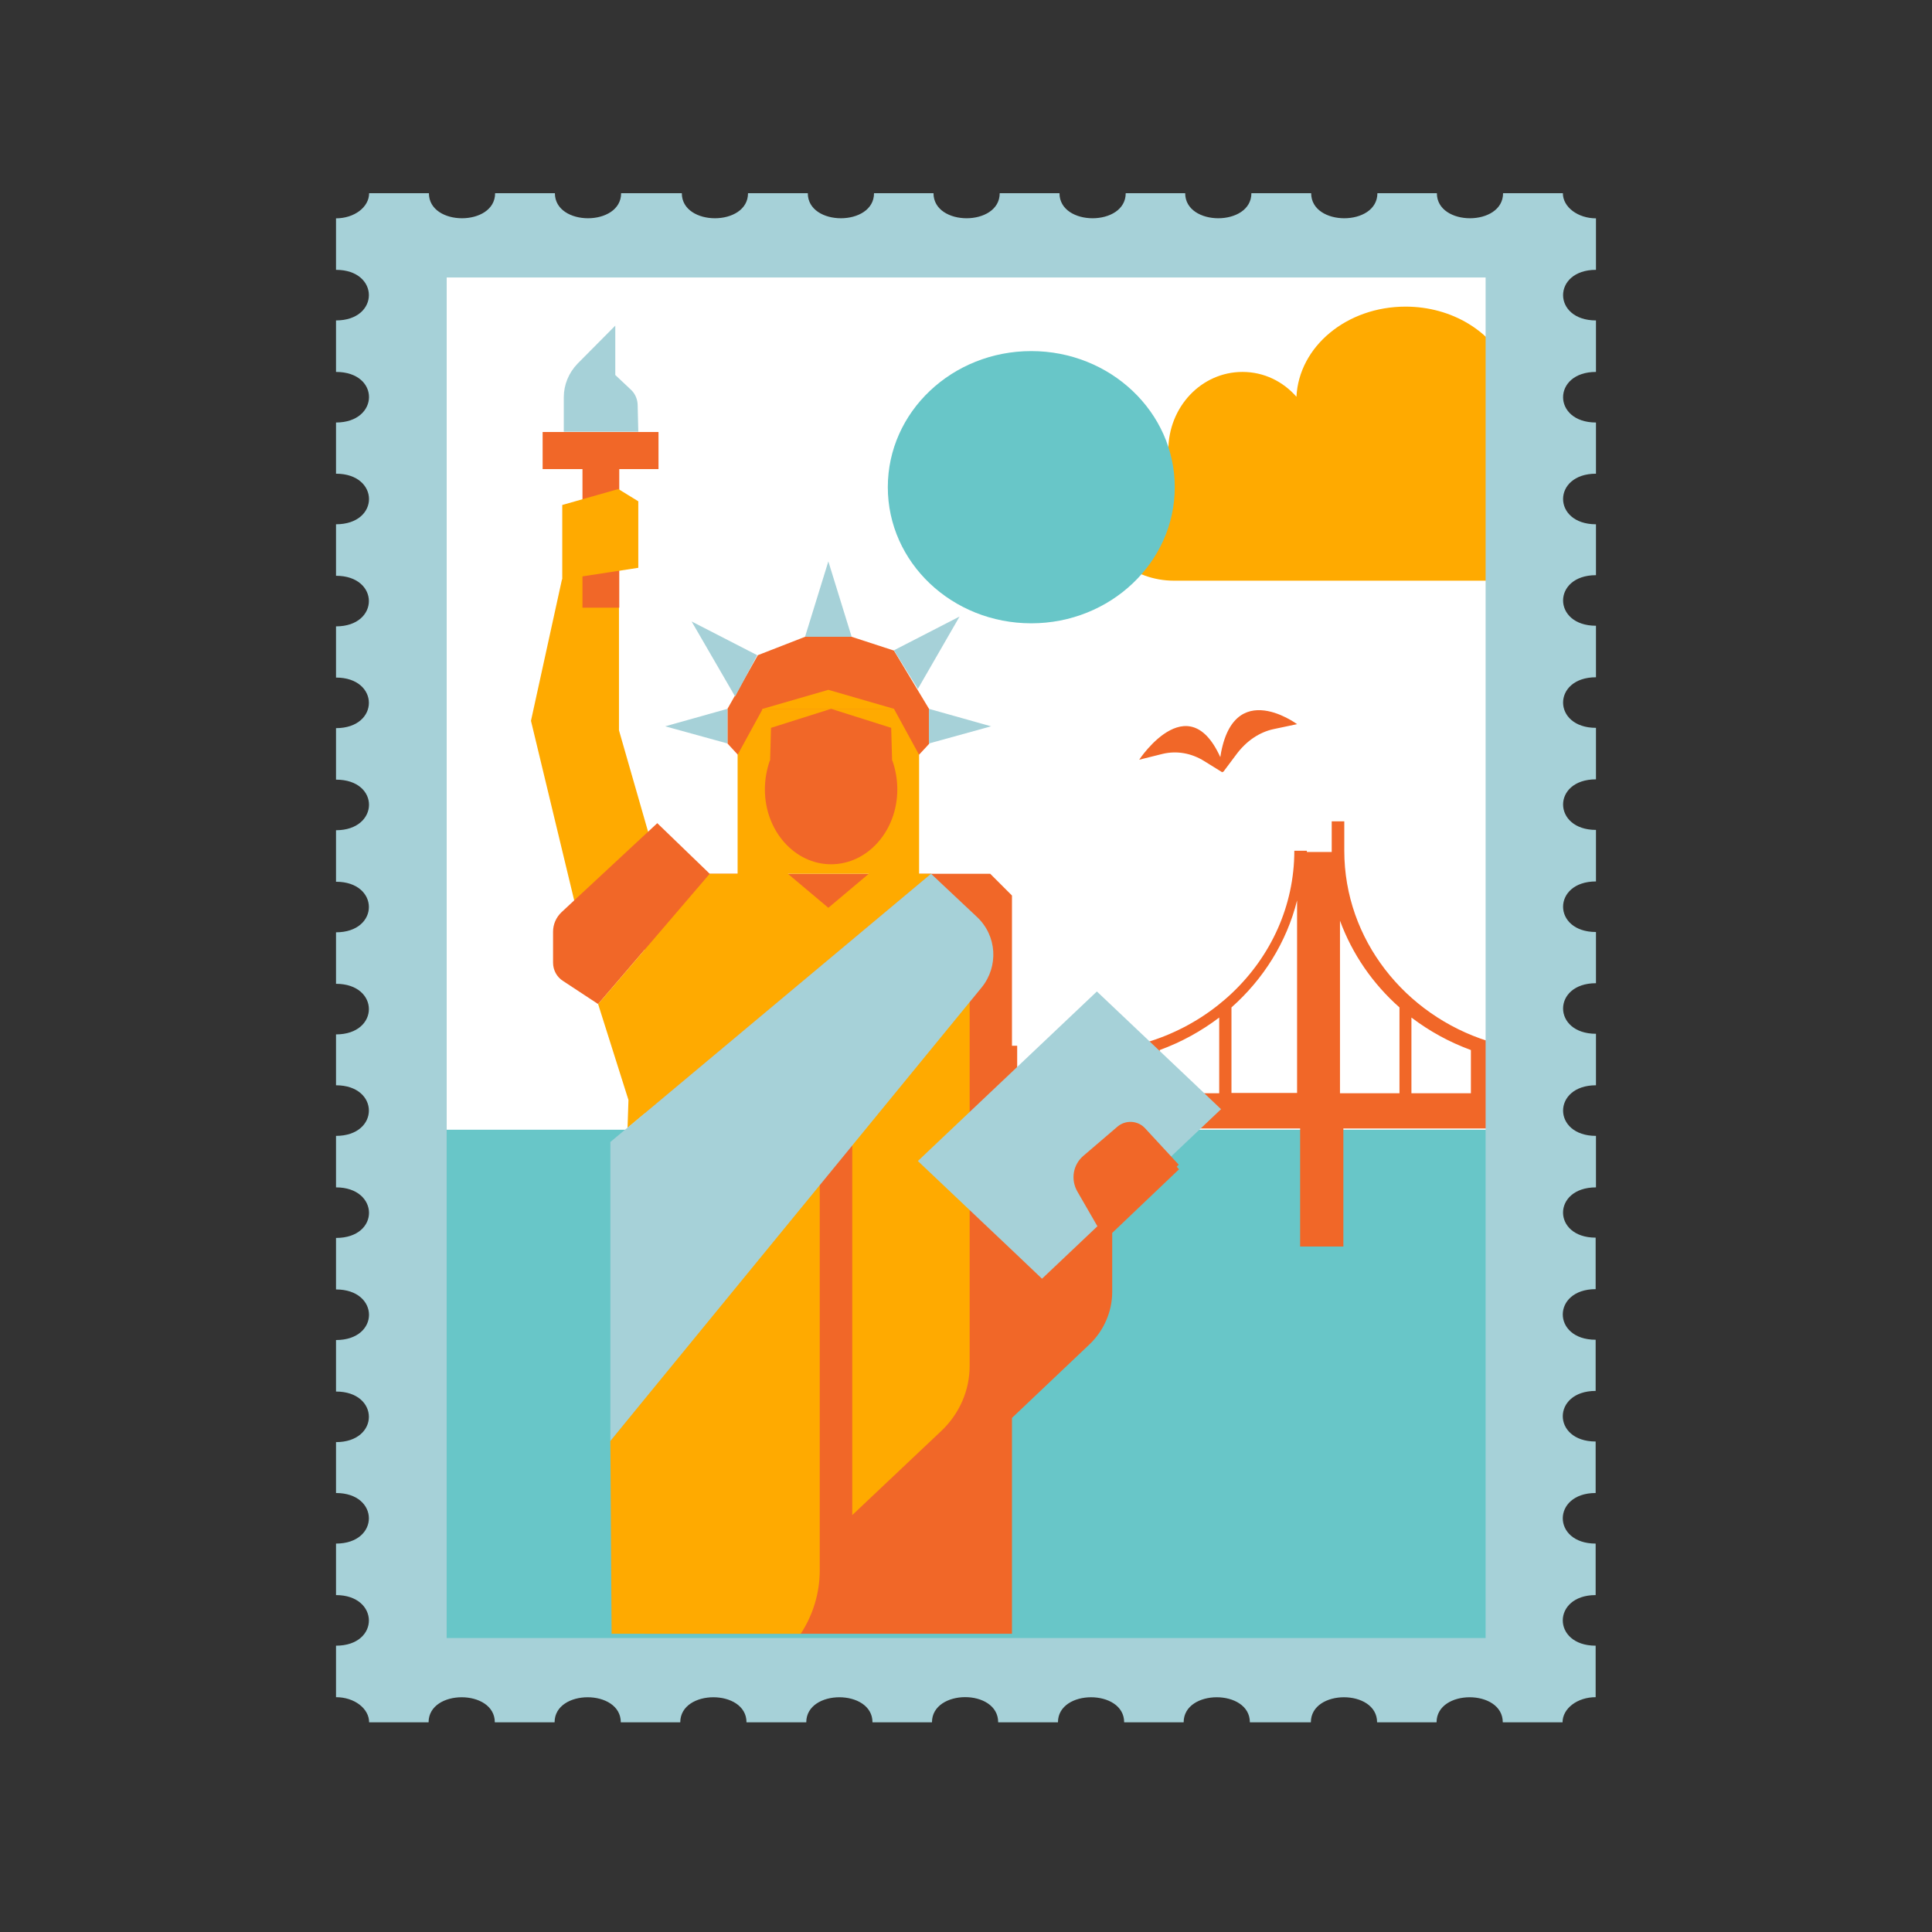
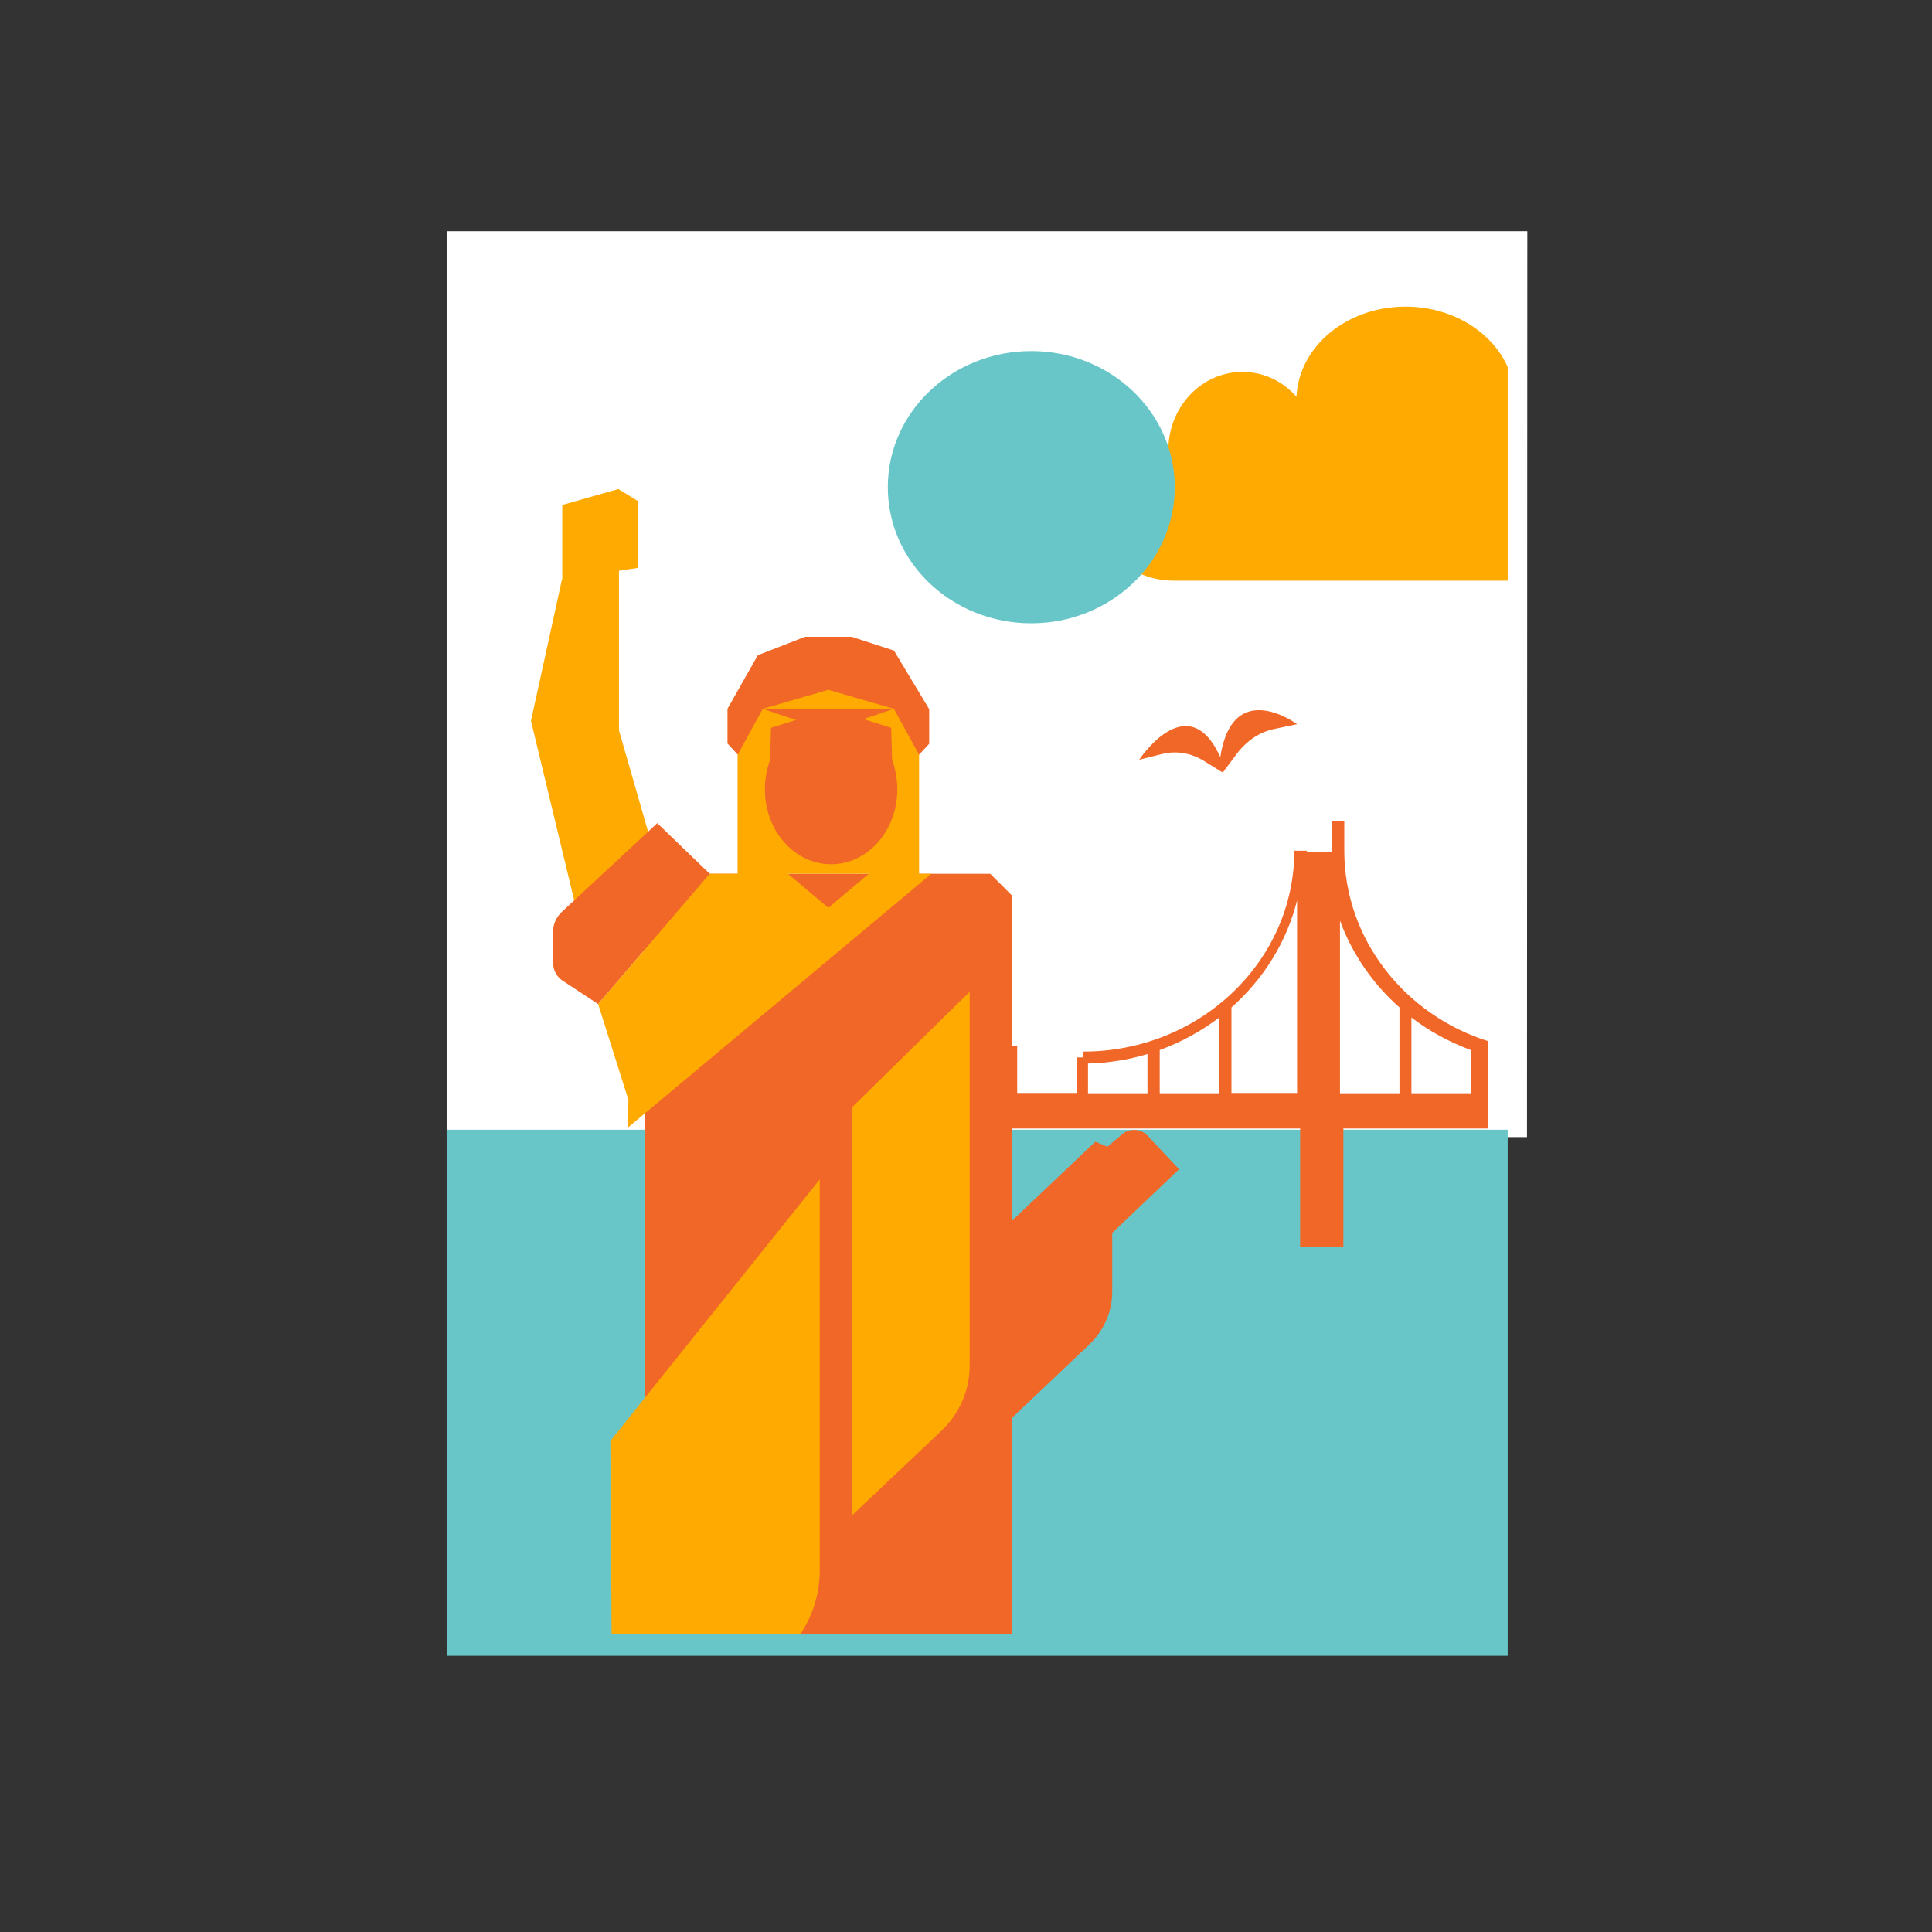
<svg xmlns="http://www.w3.org/2000/svg" width="500" zoomAndPan="magnify" viewBox="0 0 375 375" height="500" preserveAspectRatio="xMidYMid meet" version="1.0">
  <rect x="0" y="0" width="375" height="375" fill="#333333" stroke="none" />
  <defs>
    <clipPath id="e01d42c4d0">
      <path d="M 65 37.5 L 310 37.5 L 310 334.5 L 65 334.5 Z M 65 37.5 " clip-rule="nonzero" />
    </clipPath>
  </defs>
  <path fill="#ffffff" d="M 296.387 220.711 L 86.699 220.711 L 86.699 44.879 L 296.449 44.879 Z M 296.387 220.711 " fill-opacity="1" fill-rule="nonzero" />
  <path fill="#ffaa00" d="M 226.77 87.422 C 226.77 87.422 226.77 87.363 226.77 87.422 C 226.77 78.973 233.195 72.191 241.168 72.191 C 245.336 72.191 249.023 74.035 251.641 77.012 C 252.117 67.25 261.398 59.516 272.824 59.516 C 281.871 59.516 289.605 64.395 292.641 71.238 L 292.641 112.711 L 228.199 112.711 C 228.199 112.711 228.137 112.711 228.137 112.711 C 228.078 112.711 227.961 112.711 227.898 112.711 C 219.809 112.711 213.262 107.059 213.262 100.039 C 213.203 93.375 219.211 87.898 226.77 87.422 Z M 226.77 87.422 " fill-opacity="1" fill-rule="nonzero" />
  <path fill="#68c6c8" d="M 228.02 94.562 C 228.02 109.141 215.523 120.984 200.172 120.984 C 184.82 120.984 172.324 109.199 172.324 94.562 C 172.324 79.926 184.82 68.145 200.172 68.145 C 215.523 68.145 228.02 79.984 228.02 94.562 Z M 292.641 321.387 L 86.699 321.387 L 86.699 219.281 L 292.641 219.281 Z M 292.641 321.387 " fill-opacity="1" fill-rule="nonzero" />
  <path fill="#f16728" d="M 260.926 165.133 L 260.926 159.422 L 258.484 159.422 L 258.484 165.371 L 253.664 165.371 C 253.664 165.312 253.664 165.254 253.664 165.133 L 251.227 165.133 C 251.227 186.613 232.84 204.109 210.289 204.109 L 210.289 205.238 L 209.098 205.238 L 209.098 212.141 L 197.434 212.141 L 197.434 202.977 L 194.996 202.977 L 194.996 212.141 L 183.332 212.141 L 183.332 195.004 L 180.895 195.004 L 180.895 219.043 L 252.355 219.043 L 252.355 241.953 L 260.746 241.953 L 260.746 219.043 L 288.832 219.043 L 288.832 202.086 C 272.766 197.027 260.926 182.391 260.926 165.133 Z M 236.648 197.504 L 236.648 212.199 L 225.102 212.199 L 225.102 203.812 C 229.328 202.266 233.195 200.121 236.648 197.504 Z M 211.18 206.43 C 215.168 206.309 219.035 205.715 222.723 204.586 L 222.723 212.199 L 211.18 212.199 Z M 239.027 212.199 L 239.027 195.539 C 245.215 190.066 249.738 182.867 251.762 174.773 L 251.762 212.141 L 239.027 212.141 Z M 260.09 178.699 C 262.473 185.188 266.457 190.957 271.637 195.539 L 271.637 212.199 L 260.09 212.199 Z M 285.5 212.199 L 273.957 212.199 L 273.957 197.504 C 277.406 200.121 281.273 202.266 285.5 203.812 Z M 251.762 140.559 L 247.238 141.512 C 244.441 142.105 241.883 143.832 239.918 146.508 L 237.422 149.84 L 236.586 149.246 C 238.133 130.445 251.762 140.559 251.762 140.559 Z M 237.242 149.902 L 233.789 147.758 C 231.23 146.152 228.375 145.676 225.641 146.332 L 221.117 147.461 C 221.117 147.461 231.531 131.633 237.777 149.246 Z M 237.242 149.902 " fill-opacity="1" fill-rule="nonzero" />
  <path fill="#ffaa00" d="M 128.41 170.547 L 113 181.199 L 103.062 139.906 L 109.074 112.473 L 120.141 105.395 L 120.141 141.75 Z M 128.41 170.547 " fill-opacity="1" fill-rule="nonzero" />
  <path fill="#f16728" d="M 173.516 151.746 L 148.047 151.746 L 141.203 144.309 L 141.203 137.582 L 147.094 127.172 L 156.258 123.602 L 165.305 123.602 L 173.516 126.277 L 180.355 137.645 L 180.355 144.367 Z M 173.516 151.746 " fill-opacity="1" fill-rule="nonzero" />
-   <path fill="#f16728" d="M 127.875 91.051 L 105.324 91.051 L 105.324 83.852 L 127.816 83.852 L 127.816 91.051 Z M 120.199 117.949 L 113.059 117.949 L 113.059 87.957 L 120.199 87.957 Z M 120.199 117.949 " fill-opacity="1" fill-rule="nonzero" />
  <path fill="#ffaa00" d="M 109.133 98.016 L 120.02 94.922 C 121.629 95.934 122.281 96.289 123.891 97.301 L 123.891 110.211 L 109.133 112.473 Z M 109.133 98.016 " fill-opacity="1" fill-rule="nonzero" />
  <path fill="#f16728" d="M 196.422 236.953 L 212.609 221.602 C 214.156 222.258 214.332 222.316 215.879 222.973 L 215.879 250.758 C 215.879 254.566 214.273 258.258 211.477 260.934 L 196.422 275.215 Z M 215.227 239.93 L 210.465 231.777 C 209.215 229.695 209.691 227.016 211.598 225.41 L 217.785 220.176 C 219.273 218.926 221.473 219.043 222.781 220.473 L 228.852 226.957 Z M 196.422 317.105 L 125.137 317.105 L 125.137 173.82 C 126.805 172.156 127.695 171.262 129.363 169.598 L 192.199 169.598 C 193.863 171.262 194.758 172.156 196.422 173.82 Z M 137.754 169.598 L 116.094 194.887 L 109.312 190.422 C 108.062 189.648 107.348 188.281 107.348 186.852 L 107.348 180.844 C 107.348 179.414 107.941 178.047 109.012 177.035 L 127.578 159.777 Z M 137.754 169.598 " fill-opacity="1" fill-rule="nonzero" />
  <path fill="#ffaa00" d="M 173.516 137.582 L 178.395 146.508 L 178.395 169.598 L 160.781 169.598 L 160.781 141.867 Z M 148.047 137.582 L 143.168 146.508 L 143.168 169.598 L 160.781 169.598 L 160.781 141.867 Z M 173.516 137.582 L 160.781 133.895 L 148.047 137.582 Z M 137.754 169.598 L 116.094 194.887 L 121.984 213.508 L 121.805 218.926 L 180.773 169.598 L 168.637 169.598 L 160.781 176.203 L 152.926 169.598 Z M 137.754 169.598 " fill-opacity="1" fill-rule="nonzero" />
-   <path fill="#ffaa00" d="M 166.016 141.867 L 155.484 141.867 L 147.988 147.996 L 147.988 137.582 L 173.516 137.582 L 173.516 147.996 Z M 166.016 141.867 " fill-opacity="1" fill-rule="nonzero" />
  <path fill="#f16728" d="M 174.168 153.234 C 174.168 161.266 168.398 167.754 161.316 167.754 C 154.234 167.754 148.465 161.266 148.465 153.234 C 148.465 151.27 148.82 149.367 149.414 147.641 L 149.477 147.641 L 149.652 141.273 L 161.316 137.582 L 172.98 141.273 L 173.156 147.641 L 173.219 147.641 C 173.812 149.367 174.168 151.211 174.168 153.234 Z M 174.168 153.234 " fill-opacity="1" fill-rule="nonzero" />
  <path fill="#ffaa00" d="M 165.422 214.879 L 188.211 192.504 L 188.211 265.098 C 188.211 269.859 186.246 274.383 182.738 277.715 L 165.422 294.078 Z M 118.711 317.105 L 118.473 279.676 L 159.113 228.922 L 159.113 304.789 C 159.113 309.191 157.805 313.477 155.426 317.105 Z M 118.711 317.105 " fill-opacity="1" fill-rule="nonzero" />
  <g clip-path="url(#e01d42c4d0)">
-     <path fill="#a6d1d8" d="M 232.066 210.594 L 197.316 243.5 L 178.156 225.352 L 212.906 192.445 Z M 232.066 210.594 L 197.316 243.5 L 202.254 248.199 L 237.004 215.293 Z M 165.305 123.602 L 156.258 123.602 L 160.781 108.965 Z M 180.297 137.582 L 180.297 144.309 L 192.375 140.977 Z M 129.125 140.977 L 141.203 144.309 L 141.203 137.582 Z M 134.242 120.625 L 142.691 135.203 L 146.977 127.172 Z M 173.516 126.219 L 178.156 133.715 L 186.25 119.672 Z M 119.426 63.207 L 119.426 72.785 L 122.461 75.641 C 123.293 76.414 123.77 77.547 123.77 78.676 L 123.891 83.793 L 109.43 83.793 L 109.43 77.129 C 109.43 74.688 110.383 72.367 112.105 70.582 Z M 309.777 230.469 L 309.777 220.473 C 301.266 220.473 301.266 210.652 309.777 210.652 L 309.777 200.656 C 301.266 200.656 301.266 190.84 309.777 190.84 L 309.777 180.902 C 301.266 180.902 301.266 171.086 309.777 171.086 L 309.777 161.086 C 301.328 161.086 301.207 151.27 309.777 151.27 L 309.777 141.273 C 301.266 141.273 301.266 131.457 309.777 131.457 L 309.777 121.457 C 301.266 121.457 301.266 111.641 309.777 111.641 L 309.777 101.762 C 301.266 101.762 301.266 91.945 309.777 91.945 L 309.777 82.008 C 301.266 82.008 301.266 72.191 309.777 72.191 L 309.777 62.195 C 301.266 62.195 301.266 52.375 309.777 52.375 L 309.777 42.379 C 306.324 42.379 303.352 40.238 303.352 37.5 L 291.746 37.5 C 291.746 43.984 278.895 43.984 278.895 37.5 L 267.352 37.5 C 267.352 43.984 254.496 43.984 254.496 37.5 L 242.895 37.5 C 242.895 43.984 230.043 43.984 230.043 37.5 L 218.5 37.5 C 218.5 43.984 205.645 43.984 205.645 37.5 L 194.043 37.5 C 194.043 43.984 181.191 43.984 181.191 37.5 L 169.648 37.5 C 169.648 43.984 156.793 43.984 156.793 37.5 L 145.191 37.5 C 145.191 43.984 132.34 43.984 132.34 37.5 L 120.559 37.5 C 120.559 43.984 107.703 43.984 107.703 37.5 L 96.102 37.5 C 96.102 43.984 83.25 43.984 83.25 37.5 L 71.645 37.5 C 71.645 40.238 68.73 42.379 65.219 42.379 L 65.219 52.375 C 73.727 52.375 73.727 62.195 65.219 62.195 L 65.219 72.191 C 73.848 72.191 73.668 82.008 65.219 82.008 L 65.219 91.945 C 73.727 91.945 73.789 101.762 65.219 101.762 L 65.219 111.758 C 73.727 111.758 73.727 121.578 65.219 121.578 L 65.219 131.516 C 73.727 131.516 73.727 141.332 65.219 141.332 L 65.219 151.328 C 73.848 151.328 73.668 161.148 65.219 161.148 L 65.219 171.145 C 73.727 171.145 73.727 180.961 65.219 180.961 L 65.219 190.957 C 73.727 190.957 73.727 200.777 65.219 200.777 L 65.219 210.652 C 73.727 210.652 73.727 220.473 65.219 220.473 L 65.219 230.469 C 73.668 230.469 73.848 240.285 65.219 240.285 L 65.219 250.281 C 73.727 250.281 73.789 260.102 65.219 260.102 L 65.219 270.098 C 73.727 270.098 73.727 279.914 65.219 279.914 L 65.219 289.793 C 73.727 289.793 73.727 299.609 65.219 299.609 L 65.219 309.605 C 73.668 309.605 73.789 319.426 65.219 319.426 L 65.219 329.422 C 68.789 329.422 71.645 331.625 71.645 334.301 L 83.188 334.301 C 83.188 327.816 96.043 327.816 96.043 334.301 L 107.645 334.301 C 107.645 327.816 120.496 327.816 120.496 334.301 L 132.039 334.301 C 132.039 327.816 144.895 327.816 144.895 334.301 L 156.496 334.301 C 156.496 327.816 169.348 327.816 169.348 334.301 L 180.895 334.301 C 180.895 327.816 193.746 327.754 193.746 334.301 L 205.348 334.301 C 205.348 327.816 218.199 327.816 218.199 334.301 L 229.746 334.301 C 229.746 327.816 242.598 327.816 242.598 334.301 L 254.438 334.301 C 254.438 327.816 267.293 327.816 267.293 334.301 L 278.836 334.301 C 278.836 327.816 291.688 327.816 291.688 334.301 L 303.289 334.301 C 303.289 331.625 306.148 329.422 309.715 329.422 L 309.715 319.426 C 301.207 319.426 301.207 309.605 309.715 309.605 L 309.715 299.609 C 301.207 299.609 301.207 289.793 309.715 289.793 L 309.715 279.797 C 301.207 279.797 301.207 269.977 309.715 269.977 L 309.715 260.043 C 301.207 260.043 301.207 250.223 309.715 250.223 L 309.715 240.227 C 301.266 240.227 301.266 230.469 309.777 230.469 Z M 86.699 317.938 L 86.699 53.863 L 288.355 53.863 L 288.355 317.938 Z M 189.641 177.988 C 193.508 181.617 193.863 187.566 190.531 191.672 L 118.473 279.676 L 118.473 221.66 L 180.715 169.598 Z M 189.641 177.988 " fill-opacity="1" fill-rule="nonzero" />
-   </g>
-   <path fill="#f16728" d="M 214.215 240.109 L 209.098 231.242 C 207.789 228.922 208.266 226.066 210.289 224.34 L 216.891 218.688 C 218.5 217.316 220.879 217.496 222.246 218.984 L 228.793 226.066 Z M 214.215 240.109 " fill-opacity="1" fill-rule="nonzero" />
+     </g>
</svg>